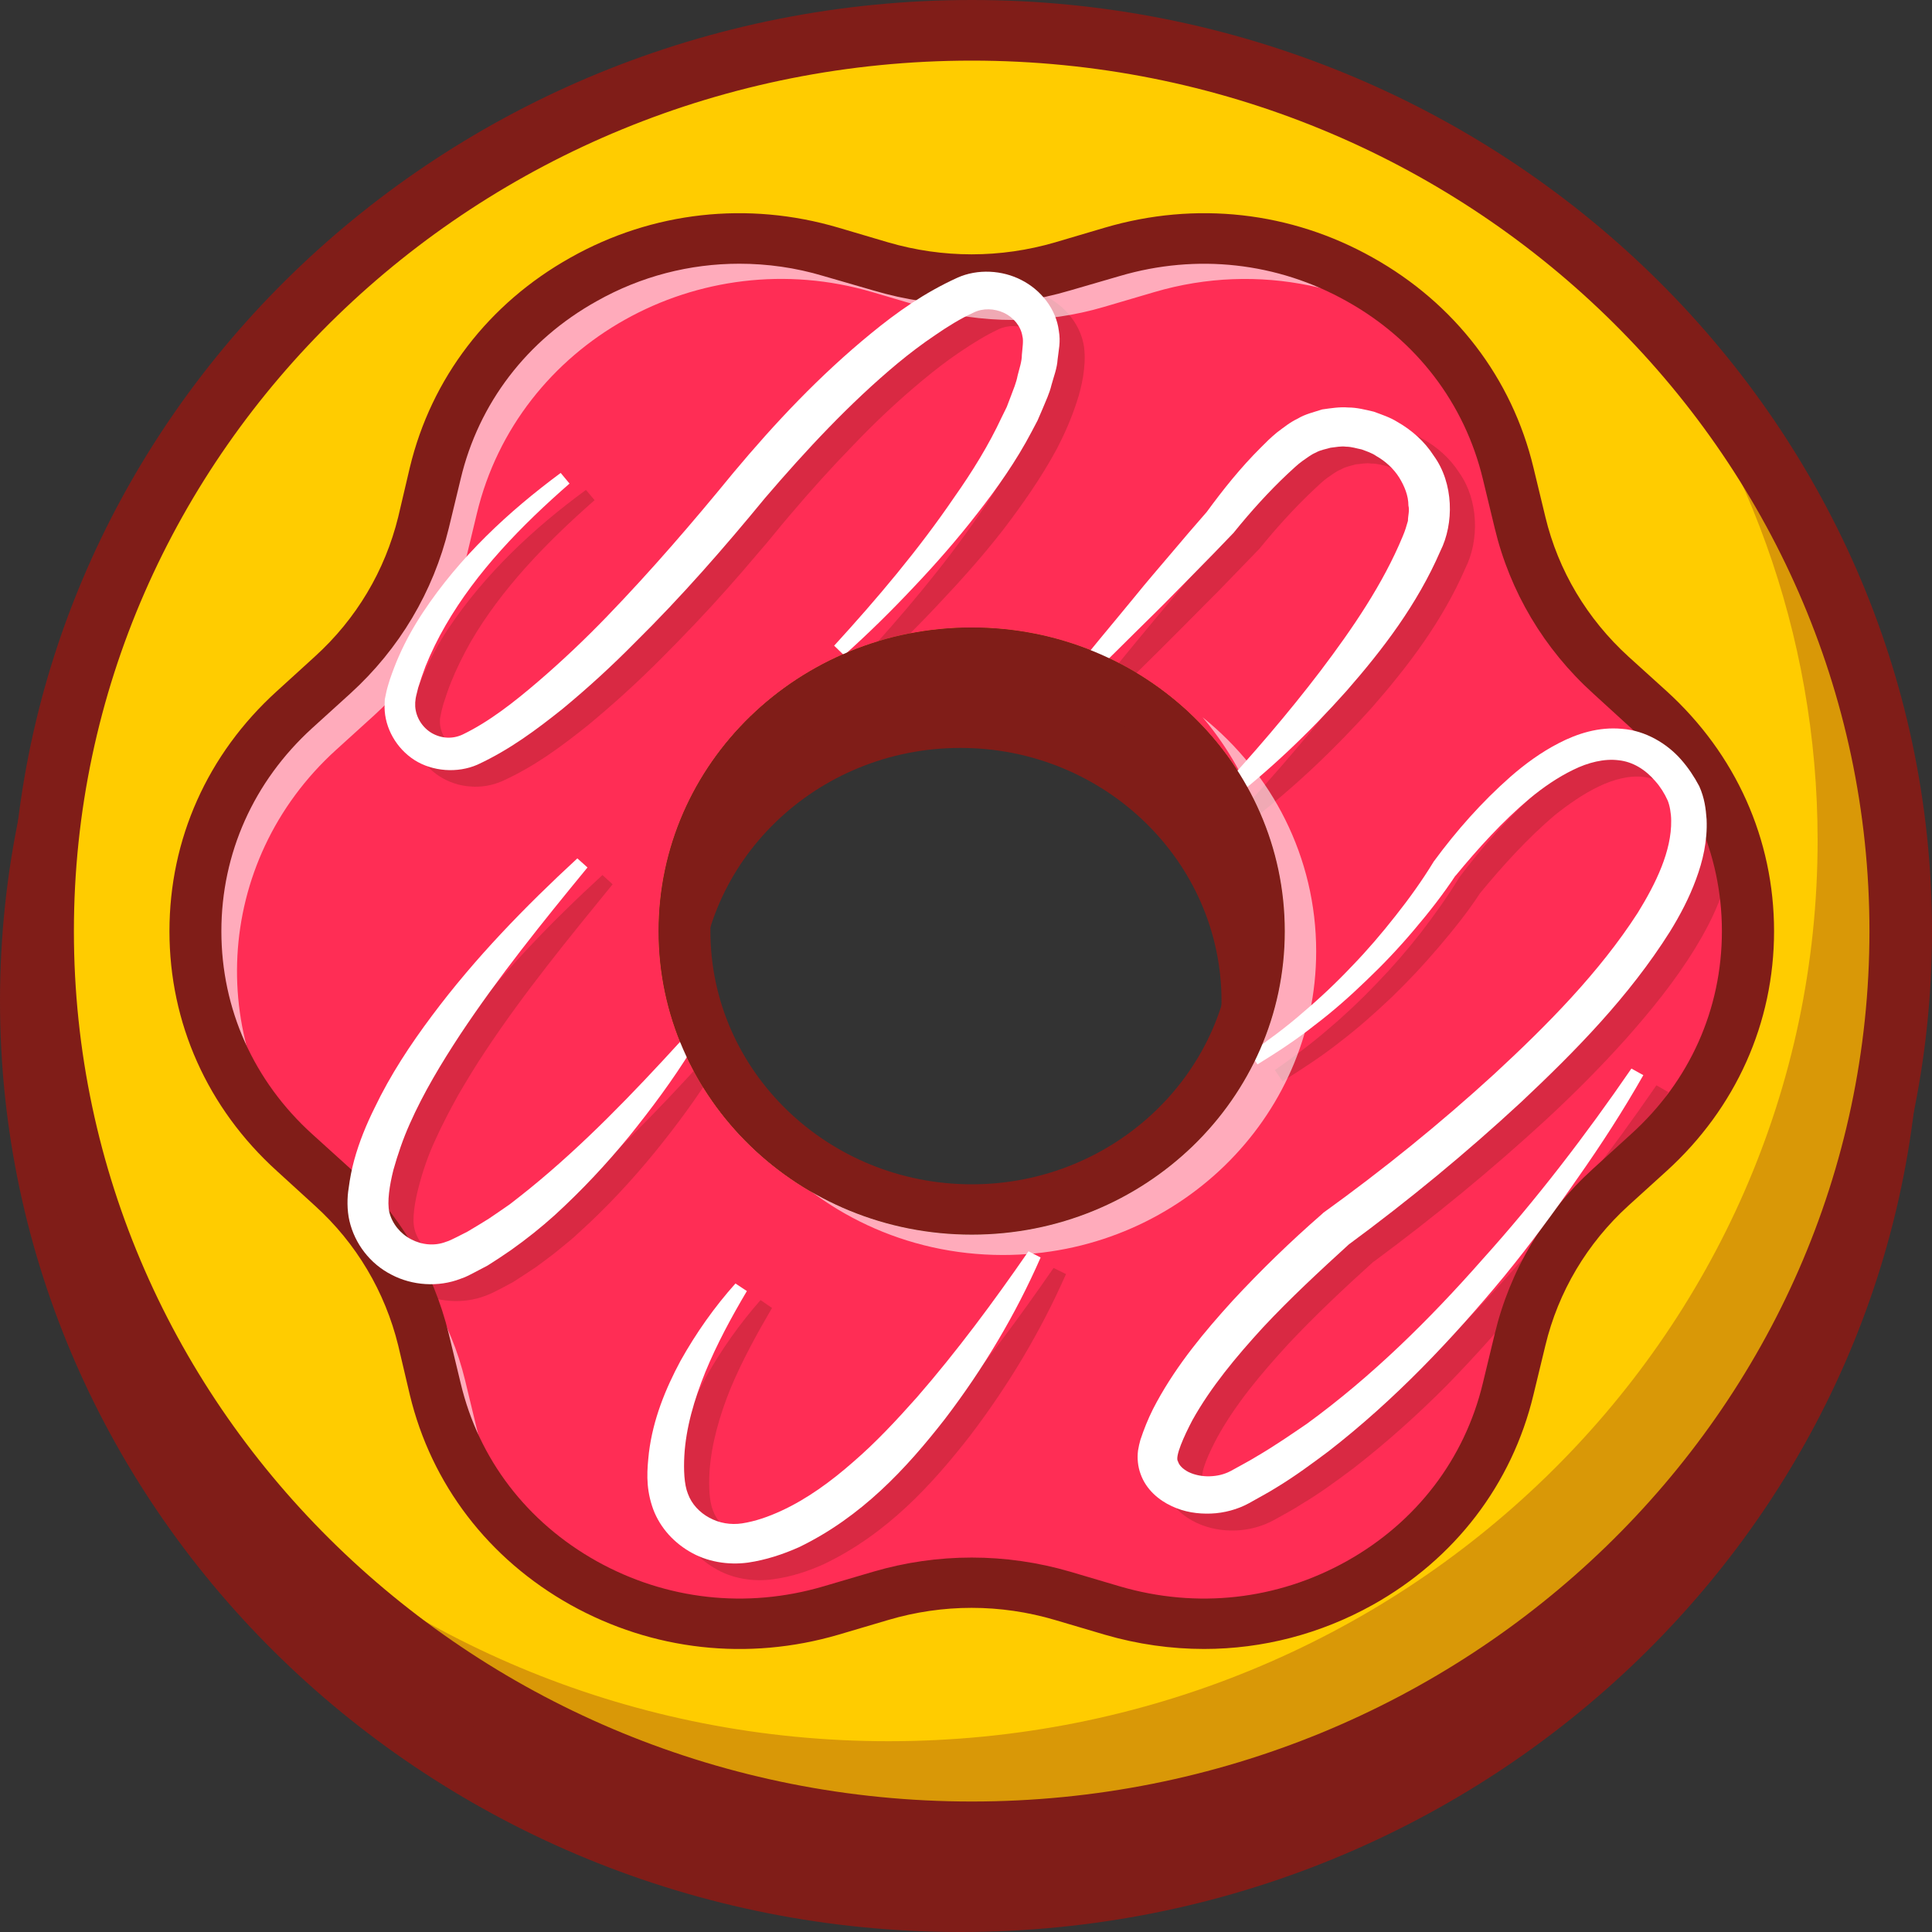
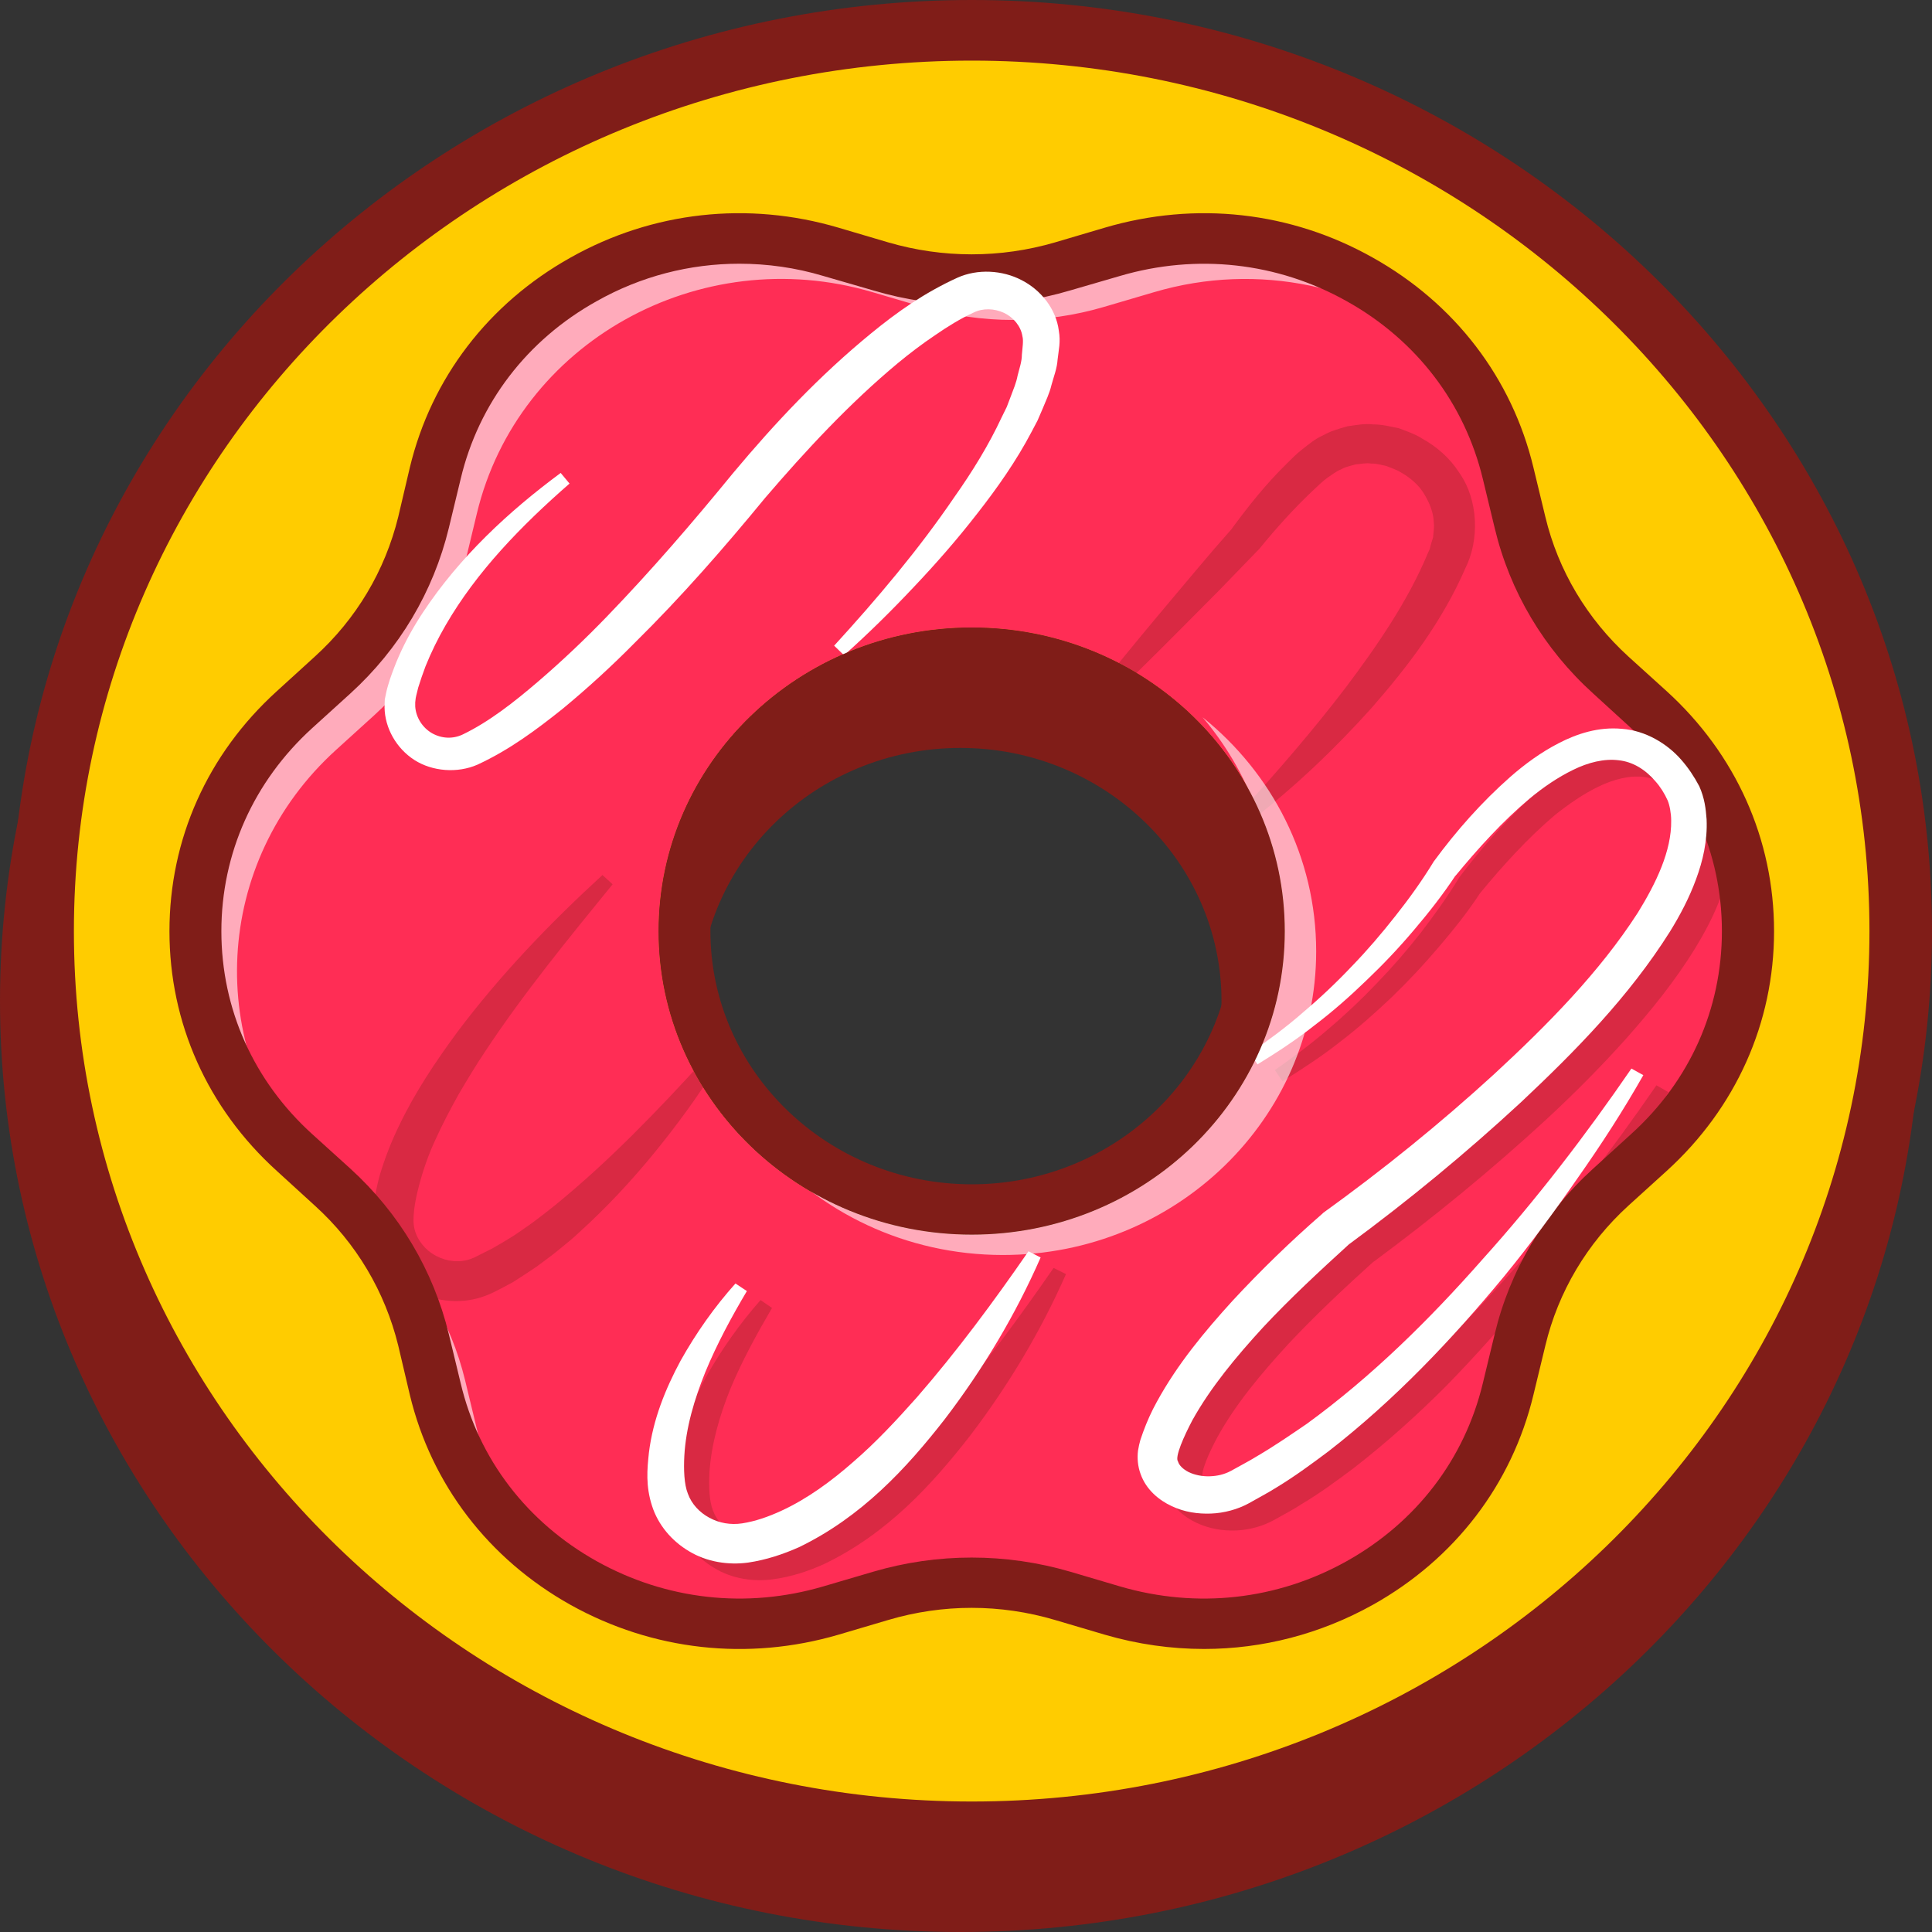
<svg xmlns="http://www.w3.org/2000/svg" width="24" height="24" viewBox="0 0 24 24" fill="none">
  <rect x="0" y="0" width="24" height="24" fill="#333333" stroke="none" />
  <path fill-rule="evenodd" clip-rule="evenodd" d="M23.858 12.435C23.858 18.81 18.506 24 11.931 24C5.352 24 0 18.81 0 12.435C0 6.057 5.352 0.868 11.931 0.868C18.506 0.868 23.858 6.057 23.858 12.435ZM15.174 12.435C15.174 10.701 13.719 9.291 11.931 9.291C10.139 9.291 8.684 10.701 8.684 12.435C8.684 14.169 10.139 15.58 11.931 15.58C13.719 15.58 15.174 14.169 15.174 12.435Z" fill="#801D18" />
  <path fill-rule="evenodd" clip-rule="evenodd" d="M23.613 11.568C23.613 17.748 18.446 22.757 12.072 22.757C5.698 22.757 0.531 17.748 0.531 11.568C0.531 5.388 5.698 0.378 12.072 0.378C18.446 0.378 23.613 5.388 23.613 11.568ZM15.96 11.568C15.96 9.483 14.219 7.795 12.072 7.795C9.922 7.795 8.181 9.483 8.181 11.568C8.181 13.649 9.922 15.337 12.072 15.337C14.219 15.337 15.96 13.649 15.96 11.568Z" fill="#FFCC00" />
  <g opacity="0.3">
-     <path d="M23.613 11.567C23.613 17.747 18.446 22.757 12.072 22.757C8.36 22.757 5.057 21.057 2.945 18.418C5.029 20.404 7.886 21.63 11.038 21.63C17.412 21.63 22.579 16.62 22.579 10.44C22.579 7.859 21.677 5.482 20.162 3.59C22.293 5.619 23.613 8.444 23.613 11.567Z" fill="#801D18" />
-   </g>
+     </g>
  <path fill-rule="evenodd" clip-rule="evenodd" d="M20.482 14.317L20.011 14.746C19.448 15.258 19.055 15.916 18.883 16.645L18.735 17.254C18.226 19.378 15.969 20.64 13.819 20.006L13.2 19.823C12.465 19.607 11.679 19.607 10.94 19.823L10.321 20.006C8.171 20.64 5.918 19.378 5.405 17.254L5.261 16.645C5.085 15.916 4.692 15.258 4.129 14.746L3.658 14.317C2.017 12.829 2.017 10.306 3.658 8.816L4.129 8.387C4.692 7.878 5.085 7.216 5.261 6.491L5.405 5.879C5.918 3.758 8.171 2.496 10.321 3.127L10.94 3.31C11.679 3.526 12.465 3.526 13.2 3.31L13.819 3.127C15.969 2.496 18.226 3.758 18.735 5.879L18.883 6.491C19.055 7.216 19.448 7.878 20.011 8.387L20.482 8.816C22.123 10.306 22.123 12.829 20.482 14.317ZM15.96 11.568C15.96 9.484 14.218 7.795 12.072 7.795C9.922 7.795 8.181 9.484 8.181 11.568C8.181 13.649 9.922 15.337 12.072 15.337C14.218 15.337 15.96 13.649 15.96 11.568Z" fill="#FF2D55" />
  <g opacity="0.3">
    <path d="M20.725 13.567C20.473 14.009 20.2 14.429 19.907 14.847C19.618 15.261 19.317 15.669 18.996 16.066C18.672 16.459 18.333 16.84 17.974 17.208C17.613 17.571 17.227 17.918 16.815 18.238C16.607 18.394 16.397 18.549 16.171 18.683C16.061 18.756 15.941 18.817 15.828 18.881C15.687 18.96 15.517 19.006 15.353 19.012C15.19 19.018 15.023 18.991 14.866 18.918C14.709 18.845 14.552 18.717 14.48 18.522C14.445 18.424 14.436 18.321 14.448 18.229C14.454 18.183 14.467 18.135 14.48 18.098L14.511 17.998C14.561 17.866 14.615 17.742 14.681 17.623C14.938 17.15 15.275 16.751 15.62 16.367C15.973 15.989 16.343 15.633 16.73 15.292L16.739 15.282L16.749 15.276C17.484 14.743 18.198 14.161 18.867 13.549C19.534 12.933 20.181 12.284 20.655 11.546C20.882 11.184 21.077 10.782 21.073 10.404C21.07 10.312 21.052 10.209 21.026 10.151C20.989 10.069 20.935 9.983 20.875 9.91C20.75 9.767 20.593 9.672 20.417 9.651C20.241 9.63 20.04 9.682 19.854 9.773C19.666 9.864 19.486 9.989 19.314 10.126C18.977 10.413 18.672 10.748 18.386 11.095L18.396 11.08C18.235 11.327 18.059 11.546 17.874 11.763C17.69 11.98 17.495 12.188 17.289 12.387C17.082 12.583 16.868 12.774 16.639 12.948C16.416 13.125 16.174 13.28 15.932 13.433L15.837 13.293C16.067 13.131 16.29 12.966 16.5 12.784C16.712 12.605 16.913 12.415 17.104 12.214C17.297 12.015 17.478 11.806 17.648 11.589C17.814 11.373 17.978 11.144 18.116 10.919L18.119 10.913L18.125 10.903C18.405 10.532 18.713 10.178 19.071 9.858C19.254 9.703 19.452 9.554 19.678 9.438C19.901 9.322 20.172 9.237 20.461 9.261C20.602 9.276 20.747 9.319 20.872 9.386C20.998 9.456 21.105 9.547 21.196 9.645C21.287 9.749 21.36 9.855 21.419 9.977C21.485 10.126 21.501 10.251 21.51 10.386C21.526 10.654 21.463 10.903 21.378 11.135C21.294 11.367 21.18 11.58 21.055 11.784C20.806 12.19 20.508 12.555 20.197 12.906C19.886 13.253 19.555 13.585 19.213 13.902C18.528 14.533 17.811 15.121 17.057 15.679L17.076 15.66C16.705 15.995 16.34 16.337 16.001 16.699C15.668 17.062 15.35 17.44 15.124 17.851C15.02 18.043 14.901 18.308 14.945 18.366C14.957 18.409 15.004 18.458 15.077 18.494C15.152 18.531 15.246 18.549 15.338 18.549C15.432 18.546 15.517 18.525 15.602 18.479C15.709 18.421 15.819 18.366 15.922 18.299C16.136 18.177 16.34 18.037 16.544 17.894C17.343 17.306 18.062 16.599 18.729 15.852C19.398 15.106 20.011 14.304 20.577 13.482L20.725 13.567Z" fill="#801D18" />
    <path d="M13.242 15.827C12.927 16.541 12.528 17.208 12.05 17.836C11.57 18.451 11.017 19.055 10.237 19.429C10.042 19.518 9.828 19.588 9.605 19.618C9.36 19.652 9.09 19.612 8.873 19.478C8.659 19.353 8.486 19.149 8.411 18.914C8.37 18.799 8.354 18.668 8.354 18.57C8.354 18.463 8.361 18.357 8.373 18.253C8.427 17.842 8.581 17.461 8.766 17.113C8.961 16.766 9.19 16.443 9.448 16.15L9.59 16.248C9.398 16.577 9.216 16.909 9.074 17.25C8.936 17.592 8.835 17.945 8.813 18.293C8.804 18.463 8.81 18.649 8.857 18.765C8.904 18.893 9.005 18.997 9.124 19.064C9.247 19.131 9.388 19.152 9.53 19.131C9.693 19.106 9.857 19.051 10.017 18.978C10.338 18.829 10.636 18.613 10.913 18.366C11.196 18.125 11.453 17.848 11.702 17.567C12.198 16.998 12.654 16.379 13.088 15.751L13.242 15.827Z" fill="#801D18" />
    <path d="M15.413 10.083C15.869 9.584 16.312 9.072 16.717 8.541C17.116 8.011 17.494 7.457 17.736 6.875L17.761 6.82L17.773 6.771L17.802 6.676L17.811 6.582C17.811 6.567 17.814 6.552 17.814 6.536L17.811 6.491C17.808 6.366 17.758 6.247 17.692 6.137C17.626 6.027 17.522 5.936 17.409 5.872C17.352 5.835 17.289 5.817 17.226 5.79C17.164 5.778 17.101 5.756 17.035 5.759C16.969 5.747 16.906 5.765 16.843 5.768C16.78 5.787 16.717 5.796 16.657 5.832C16.598 5.854 16.544 5.899 16.488 5.936C16.431 5.976 16.368 6.04 16.312 6.091C16.073 6.317 15.853 6.561 15.642 6.82L15.633 6.829L15.63 6.832C15.47 6.998 15.31 7.164 15.149 7.329L14.662 7.819C14.335 8.148 14.008 8.471 13.672 8.791L13.543 8.679C13.829 8.319 14.121 7.962 14.417 7.609L14.86 7.082C15.008 6.905 15.159 6.73 15.312 6.558L15.3 6.57C15.504 6.293 15.721 6.018 15.976 5.768C16.041 5.704 16.098 5.643 16.177 5.582C16.258 5.519 16.337 5.451 16.434 5.409C16.529 5.354 16.632 5.327 16.736 5.296C16.843 5.281 16.953 5.259 17.06 5.272C17.17 5.272 17.274 5.299 17.377 5.32C17.475 5.357 17.578 5.391 17.666 5.448C17.849 5.549 18.012 5.692 18.125 5.869C18.37 6.213 18.377 6.713 18.204 7.057C17.918 7.716 17.494 8.273 17.041 8.791C16.579 9.306 16.079 9.782 15.529 10.205L15.413 10.083Z" fill="#801D18" />
    <path d="M8.901 13.246C8.669 13.624 8.405 13.981 8.125 14.325C7.842 14.67 7.537 14.999 7.201 15.303C7.119 15.383 7.028 15.453 6.94 15.526C6.852 15.599 6.758 15.666 6.664 15.736C6.567 15.801 6.47 15.865 6.371 15.928L6.211 16.013C6.157 16.041 6.107 16.068 6.032 16.096C5.758 16.202 5.431 16.178 5.174 16.044C4.913 15.91 4.718 15.657 4.652 15.377C4.621 15.236 4.624 15.081 4.643 14.968C4.658 14.849 4.683 14.73 4.712 14.618C4.778 14.392 4.863 14.176 4.963 13.972C5.161 13.56 5.413 13.186 5.677 12.826C6.214 12.11 6.83 11.47 7.484 10.87L7.61 10.985C7.056 11.665 6.503 12.341 6.029 13.058C5.909 13.237 5.799 13.42 5.692 13.603C5.589 13.789 5.491 13.975 5.406 14.164C5.318 14.353 5.252 14.548 5.202 14.74C5.152 14.929 5.117 15.142 5.149 15.267C5.183 15.407 5.284 15.532 5.419 15.602C5.551 15.672 5.711 15.69 5.856 15.636C5.875 15.626 5.887 15.626 5.912 15.611L5.978 15.578L6.117 15.508C6.207 15.457 6.296 15.404 6.384 15.349C6.472 15.288 6.56 15.23 6.645 15.166C6.73 15.102 6.814 15.038 6.896 14.971C7.562 14.429 8.172 13.795 8.76 13.149L8.901 13.246Z" fill="#801D18" />
-     <path d="M10.673 8.228C11.208 7.643 11.723 7.036 12.166 6.39C12.389 6.067 12.594 5.735 12.757 5.394C12.839 5.223 12.908 5.049 12.958 4.873C12.98 4.787 12.999 4.699 13.012 4.614C13.021 4.531 13.024 4.44 13.012 4.385C12.993 4.263 12.902 4.154 12.782 4.096C12.663 4.038 12.521 4.035 12.405 4.09C12.248 4.163 12.082 4.266 11.924 4.373C11.764 4.48 11.613 4.598 11.462 4.723C11.164 4.97 10.878 5.238 10.607 5.522C10.334 5.802 10.067 6.098 9.815 6.396C9.69 6.54 9.564 6.704 9.432 6.853C9.302 7.008 9.17 7.16 9.036 7.311C8.769 7.612 8.489 7.905 8.203 8.191C7.917 8.478 7.615 8.752 7.298 9.014C6.977 9.27 6.644 9.52 6.239 9.703C6.116 9.757 5.978 9.782 5.843 9.77C5.704 9.761 5.572 9.715 5.462 9.645C5.239 9.502 5.095 9.255 5.091 8.996L5.095 8.898L5.113 8.804C5.126 8.746 5.142 8.7 5.157 8.648C5.191 8.549 5.229 8.451 5.271 8.356C5.352 8.167 5.453 7.984 5.566 7.813C6.025 7.128 6.625 6.564 7.279 6.086L7.386 6.213C6.789 6.738 6.232 7.311 5.846 7.975C5.752 8.142 5.667 8.313 5.598 8.487C5.564 8.574 5.534 8.662 5.506 8.752C5.494 8.795 5.481 8.843 5.475 8.88L5.465 8.932V8.983C5.475 9.121 5.557 9.249 5.676 9.319C5.799 9.389 5.94 9.395 6.063 9.334C6.393 9.175 6.704 8.929 6.996 8.676C7.292 8.42 7.581 8.152 7.854 7.865C8.401 7.298 8.916 6.704 9.419 6.082C9.941 5.464 10.494 4.87 11.135 4.346C11.459 4.087 11.795 3.843 12.204 3.66C12.459 3.547 12.764 3.562 13.002 3.687C13.241 3.809 13.43 4.047 13.467 4.315C13.483 4.455 13.471 4.565 13.455 4.675C13.436 4.784 13.411 4.891 13.376 4.992C13.31 5.196 13.226 5.388 13.131 5.571C12.936 5.933 12.701 6.268 12.456 6.588C12.207 6.908 11.937 7.21 11.66 7.503C11.384 7.798 11.101 8.078 10.796 8.347L10.673 8.228Z" fill="#801D18" />
  </g>
  <g opacity="0.6">
-     <path d="M20.247 8.6L20.483 8.816C20.59 8.913 20.689 9.014 20.781 9.118L20.527 8.886C20.426 8.798 20.335 8.7 20.247 8.6Z" fill="white" />
-   </g>
+     </g>
  <g opacity="0.6">
    <path d="M9.46 14.222C10.136 14.764 11 15.087 11.943 15.087C14.09 15.087 15.831 13.399 15.831 11.318C15.831 10.404 15.495 9.566 14.939 8.91C15.8 9.602 16.35 10.647 16.35 11.818C16.35 13.899 14.605 15.59 12.459 15.59C11.252 15.59 10.174 15.057 9.46 14.222Z" fill="white" />
  </g>
  <g opacity="0.6">
    <path d="M3.875 14.514L3.658 14.316C2.018 12.829 2.018 10.306 3.658 8.816L4.13 8.386C4.692 7.877 5.085 7.216 5.261 6.491L5.406 5.878C5.918 3.757 8.172 2.496 10.321 3.127L10.941 3.309C11.679 3.526 12.465 3.526 13.2 3.309L13.819 3.127C15.375 2.669 16.984 3.203 17.949 4.336C16.981 3.559 15.639 3.245 14.338 3.629L13.716 3.812C12.98 4.029 12.195 4.029 11.459 3.812L10.837 3.629C8.687 2.995 6.433 4.257 5.924 6.378L5.777 6.99C5.601 7.719 5.208 8.377 4.648 8.886L4.174 9.316C2.64 10.708 2.542 13.006 3.875 14.514Z" fill="white" />
  </g>
  <g opacity="0.6">
    <path d="M6.71 19.299C6.082 18.793 5.607 18.092 5.406 17.254L5.261 16.644C5.117 16.047 4.825 15.495 4.413 15.035L4.649 15.249C5.208 15.758 5.601 16.419 5.777 17.144L5.925 17.757C6.066 18.345 6.339 18.866 6.71 19.299Z" fill="white" />
  </g>
  <path fill-rule="evenodd" clip-rule="evenodd" d="M12.072 23.132C5.494 23.132 0.141 17.942 0.141 11.568C0.141 5.19 5.494 0 12.072 0C18.647 0 24 5.19 24 11.568C24 17.942 18.647 23.132 12.072 23.132ZM12.072 0.753C5.921 0.753 0.918 5.604 0.918 11.568C0.918 17.531 5.921 22.379 12.072 22.379C18.22 22.379 23.223 17.531 23.223 11.568C23.223 5.604 18.22 0.753 12.072 0.753Z" fill="#801D18" />
  <path fill-rule="evenodd" clip-rule="evenodd" d="M14.957 20.484C14.548 20.484 14.133 20.426 13.725 20.307L13.106 20.124C12.427 19.923 11.713 19.923 11.034 20.124L10.415 20.307C9.29 20.636 8.108 20.505 7.087 19.936C6.069 19.366 5.358 18.439 5.091 17.327L4.947 16.715C4.783 16.047 4.428 15.444 3.909 14.975L3.438 14.545C2.577 13.765 2.105 12.707 2.105 11.568C2.105 10.425 2.577 9.368 3.438 8.587L3.909 8.158C4.428 7.688 4.783 7.088 4.947 6.421L5.091 5.808C5.358 4.696 6.069 3.77 7.087 3.2C8.105 2.627 9.29 2.496 10.415 2.828L11.034 3.011C11.713 3.209 12.427 3.209 13.106 3.011L13.725 2.828C14.853 2.496 16.035 2.627 17.053 3.2C18.072 3.77 18.782 4.696 19.049 5.808L19.197 6.421C19.357 7.088 19.715 7.688 20.231 8.158L20.705 8.587C21.563 9.368 22.038 10.425 22.038 11.568C22.038 12.707 21.563 13.765 20.705 14.545L20.231 14.975C19.715 15.444 19.357 16.047 19.197 16.715L19.049 17.327C18.782 18.439 18.072 19.366 17.053 19.936C16.403 20.298 15.686 20.484 14.957 20.484ZM9.183 3.276C8.57 3.276 7.961 3.431 7.411 3.742C6.546 4.224 5.946 5.01 5.723 5.948L5.575 6.561C5.383 7.35 4.962 8.06 4.352 8.615L3.878 9.045C3.152 9.706 2.75 10.602 2.75 11.568C2.75 12.534 3.152 13.43 3.878 14.088L4.352 14.517C4.962 15.072 5.383 15.782 5.575 16.571L5.723 17.184C5.946 18.125 6.546 18.909 7.411 19.393C8.275 19.875 9.274 19.987 10.227 19.707L10.849 19.524C11.647 19.29 12.493 19.29 13.294 19.524L13.913 19.707C14.869 19.987 15.868 19.875 16.73 19.393C17.594 18.909 18.194 18.125 18.42 17.184L18.568 16.571C18.757 15.782 19.178 15.072 19.791 14.517L20.262 14.088C20.991 13.43 21.39 12.534 21.39 11.568C21.39 10.602 20.991 9.706 20.262 9.045L19.791 8.615C19.178 8.06 18.757 7.35 18.568 6.561L18.42 5.948C18.194 5.01 17.594 4.224 16.73 3.742C15.868 3.258 14.866 3.148 13.913 3.428L13.294 3.608C12.493 3.846 11.647 3.846 10.849 3.608L10.227 3.428C9.884 3.325 9.532 3.276 9.183 3.276Z" fill="#801D18" />
  <path d="M20.414 13.356C20.163 13.798 19.889 14.222 19.597 14.636C19.308 15.054 19.006 15.462 18.685 15.855C18.035 16.641 17.328 17.388 16.504 18.028C16.297 18.183 16.086 18.339 15.86 18.476C15.75 18.546 15.63 18.607 15.514 18.674C15.376 18.75 15.206 18.796 15.043 18.802C14.879 18.808 14.713 18.784 14.556 18.71C14.398 18.637 14.238 18.506 14.169 18.311C14.134 18.217 14.125 18.113 14.137 18.019C14.144 17.973 14.156 17.924 14.166 17.888L14.2 17.79C14.248 17.659 14.304 17.534 14.37 17.415C14.628 16.943 14.964 16.541 15.31 16.16C15.662 15.78 16.032 15.421 16.419 15.084L16.429 15.075L16.438 15.066C17.174 14.536 17.89 13.957 18.56 13.344C19.226 12.729 19.87 12.076 20.345 11.339C20.571 10.973 20.766 10.571 20.76 10.193C20.76 10.105 20.741 10.001 20.716 9.943C20.678 9.858 20.625 9.773 20.562 9.703C20.439 9.559 20.282 9.462 20.106 9.444C19.927 9.422 19.729 9.471 19.543 9.563C19.355 9.654 19.172 9.779 19.003 9.919C18.666 10.202 18.362 10.538 18.076 10.885L18.085 10.87C17.922 11.117 17.749 11.336 17.563 11.555C17.379 11.773 17.183 11.98 16.976 12.177C16.771 12.375 16.558 12.564 16.328 12.738C16.105 12.915 15.863 13.073 15.621 13.222L15.527 13.082C15.753 12.924 15.979 12.759 16.187 12.576C16.4 12.396 16.603 12.204 16.793 12.003C16.985 11.805 17.164 11.595 17.334 11.379C17.504 11.165 17.667 10.937 17.805 10.711L17.808 10.705L17.815 10.696C18.091 10.321 18.402 9.968 18.761 9.651C18.943 9.492 19.141 9.346 19.367 9.23C19.59 9.115 19.858 9.026 20.15 9.054C20.439 9.075 20.709 9.236 20.885 9.438C20.973 9.538 21.046 9.648 21.109 9.767C21.175 9.916 21.19 10.044 21.2 10.178C21.212 10.446 21.153 10.696 21.068 10.925C20.983 11.156 20.87 11.37 20.744 11.574C20.235 12.381 19.575 13.052 18.899 13.688C18.214 14.322 17.5 14.911 16.743 15.468L16.765 15.45C16.394 15.788 16.026 16.129 15.69 16.489C15.357 16.852 15.04 17.233 14.813 17.641C14.71 17.836 14.59 18.101 14.634 18.156C14.647 18.202 14.694 18.25 14.766 18.287C14.841 18.323 14.936 18.342 15.027 18.339C15.121 18.336 15.206 18.317 15.291 18.272C15.398 18.211 15.508 18.156 15.611 18.092C15.825 17.967 16.029 17.827 16.234 17.687C17.038 17.102 17.755 16.395 18.418 15.642C19.088 14.898 19.701 14.097 20.266 13.274L20.414 13.356Z" fill="white" />
  <path d="M12.927 15.621C12.616 16.331 12.216 17.001 11.739 17.626C11.258 18.244 10.701 18.845 9.925 19.22C9.727 19.308 9.517 19.378 9.293 19.411C9.045 19.445 8.778 19.402 8.561 19.271C8.344 19.143 8.174 18.942 8.099 18.704C8.02 18.458 8.039 18.253 8.061 18.046C8.112 17.632 8.266 17.254 8.454 16.904C8.649 16.556 8.875 16.236 9.136 15.944L9.278 16.038C9.083 16.367 8.904 16.699 8.762 17.044C8.624 17.385 8.52 17.738 8.501 18.086C8.492 18.253 8.498 18.439 8.545 18.555C8.592 18.686 8.693 18.79 8.812 18.854C8.935 18.921 9.076 18.945 9.218 18.924C9.381 18.899 9.545 18.842 9.705 18.768C10.023 18.622 10.324 18.403 10.601 18.159C10.884 17.915 11.138 17.641 11.39 17.358C11.886 16.788 12.342 16.172 12.776 15.544L12.927 15.621Z" fill="white" />
-   <path d="M15.101 9.873C15.557 9.377 16 8.865 16.403 8.335C16.805 7.804 17.182 7.25 17.424 6.665L17.446 6.61L17.462 6.564L17.49 6.47C17.49 6.406 17.512 6.345 17.496 6.281C17.496 6.156 17.446 6.037 17.38 5.93C17.311 5.821 17.21 5.729 17.097 5.665C17.041 5.626 16.978 5.607 16.915 5.583C16.852 5.571 16.789 5.549 16.723 5.549C16.657 5.54 16.594 5.555 16.528 5.562C16.469 5.58 16.403 5.589 16.346 5.622C16.286 5.647 16.233 5.69 16.176 5.729C16.12 5.769 16.057 5.83 15.997 5.885C15.761 6.107 15.538 6.354 15.331 6.61L15.322 6.622L15.318 6.625C15.159 6.792 14.999 6.956 14.838 7.119C14.674 7.283 14.514 7.451 14.35 7.612C14.02 7.935 13.697 8.264 13.36 8.581L13.231 8.472C13.514 8.109 13.813 7.759 14.105 7.402C14.25 7.222 14.401 7.049 14.548 6.875C14.697 6.698 14.847 6.523 14.998 6.351L14.988 6.363C15.193 6.083 15.409 5.811 15.664 5.558C15.727 5.494 15.784 5.437 15.862 5.373C15.947 5.309 16.026 5.245 16.123 5.199C16.214 5.144 16.321 5.12 16.425 5.086C16.532 5.071 16.642 5.053 16.748 5.062C16.855 5.062 16.959 5.089 17.066 5.114C17.163 5.15 17.267 5.184 17.355 5.239C17.537 5.342 17.698 5.485 17.811 5.662C18.059 6.003 18.065 6.503 17.892 6.847C17.606 7.506 17.182 8.063 16.726 8.584C16.267 9.099 15.768 9.575 15.218 9.998L15.101 9.873Z" fill="white" />
-   <path d="M8.59 13.04C8.357 13.418 8.093 13.771 7.814 14.118C7.531 14.463 7.226 14.789 6.889 15.097C6.72 15.249 6.541 15.392 6.352 15.526C6.256 15.593 6.157 15.658 6.057 15.721L5.899 15.804C5.846 15.831 5.796 15.861 5.72 15.886C5.447 15.992 5.12 15.971 4.862 15.834C4.598 15.7 4.407 15.45 4.341 15.167C4.309 15.03 4.312 14.874 4.331 14.761C4.347 14.639 4.369 14.524 4.4 14.411C4.463 14.182 4.551 13.969 4.652 13.765C4.85 13.351 5.098 12.976 5.365 12.619C5.899 11.903 6.522 11.263 7.172 10.663L7.298 10.776C6.742 11.452 6.192 12.135 5.717 12.851C5.481 13.21 5.261 13.576 5.092 13.957C5.007 14.146 4.941 14.341 4.887 14.533C4.84 14.719 4.806 14.932 4.837 15.06C4.872 15.2 4.972 15.325 5.107 15.395C5.239 15.465 5.4 15.481 5.541 15.426C5.576 15.417 5.623 15.392 5.667 15.371L5.805 15.301C5.895 15.248 5.984 15.194 6.072 15.139C6.16 15.078 6.248 15.021 6.333 14.96C6.418 14.893 6.503 14.829 6.585 14.761C7.251 14.219 7.861 13.585 8.448 12.942L8.59 13.04Z" fill="white" />
  <path d="M10.362 8.021C10.897 7.436 11.412 6.826 11.852 6.18C12.078 5.86 12.283 5.528 12.443 5.184L12.506 5.056L12.556 4.925C12.588 4.839 12.625 4.754 12.641 4.666C12.663 4.577 12.694 4.492 12.694 4.407C12.701 4.324 12.716 4.23 12.701 4.178C12.682 4.053 12.591 3.943 12.471 3.886C12.352 3.831 12.21 3.825 12.094 3.883C11.934 3.956 11.767 4.059 11.613 4.166C11.453 4.273 11.299 4.391 11.151 4.513C10.554 5.01 10.013 5.592 9.504 6.186C8.998 6.802 8.464 7.414 7.889 7.981C7.603 8.271 7.304 8.545 6.987 8.807C6.666 9.063 6.333 9.313 5.931 9.499C5.682 9.608 5.371 9.584 5.148 9.441C4.925 9.298 4.78 9.045 4.777 8.786L4.78 8.688L4.799 8.597C4.812 8.536 4.828 8.493 4.843 8.441C4.877 8.342 4.914 8.244 4.956 8.149C5.041 7.957 5.142 7.777 5.255 7.606C5.711 6.918 6.314 6.357 6.965 5.875L7.075 6.007C6.478 6.528 5.921 7.1 5.535 7.768C5.44 7.932 5.356 8.103 5.286 8.277C5.253 8.364 5.223 8.452 5.195 8.542C5.186 8.585 5.17 8.636 5.164 8.673L5.158 8.725V8.776C5.167 8.911 5.246 9.039 5.368 9.109C5.488 9.176 5.626 9.182 5.748 9.124C6.078 8.965 6.39 8.719 6.685 8.466C6.98 8.213 7.266 7.942 7.54 7.658C8.09 7.088 8.602 6.494 9.108 5.875C9.627 5.254 10.183 4.663 10.824 4.139C11.145 3.876 11.484 3.636 11.893 3.45C12.144 3.337 12.452 3.355 12.691 3.48C12.93 3.602 13.119 3.837 13.153 4.108C13.178 4.248 13.15 4.352 13.138 4.465C13.131 4.577 13.09 4.678 13.062 4.782C13.037 4.888 12.99 4.983 12.952 5.077L12.889 5.223L12.817 5.36C12.625 5.726 12.389 6.061 12.141 6.378C11.893 6.698 11.626 7.003 11.349 7.295C11.073 7.588 10.787 7.871 10.485 8.14L10.362 8.021Z" fill="white" />
  <path fill-rule="evenodd" clip-rule="evenodd" d="M15.96 11.568C15.96 13.649 14.219 15.337 12.072 15.337C9.922 15.337 8.181 13.649 8.181 11.568C8.181 9.483 9.922 7.795 12.072 7.795C14.219 7.795 15.96 9.483 15.96 11.568ZM8.825 11.568C8.825 13.301 10.28 14.712 12.072 14.712C13.86 14.712 15.316 13.301 15.316 11.568C15.316 9.834 13.86 8.423 12.072 8.423C10.28 8.423 8.825 9.834 8.825 11.568Z" fill="#801D18" />
</svg>